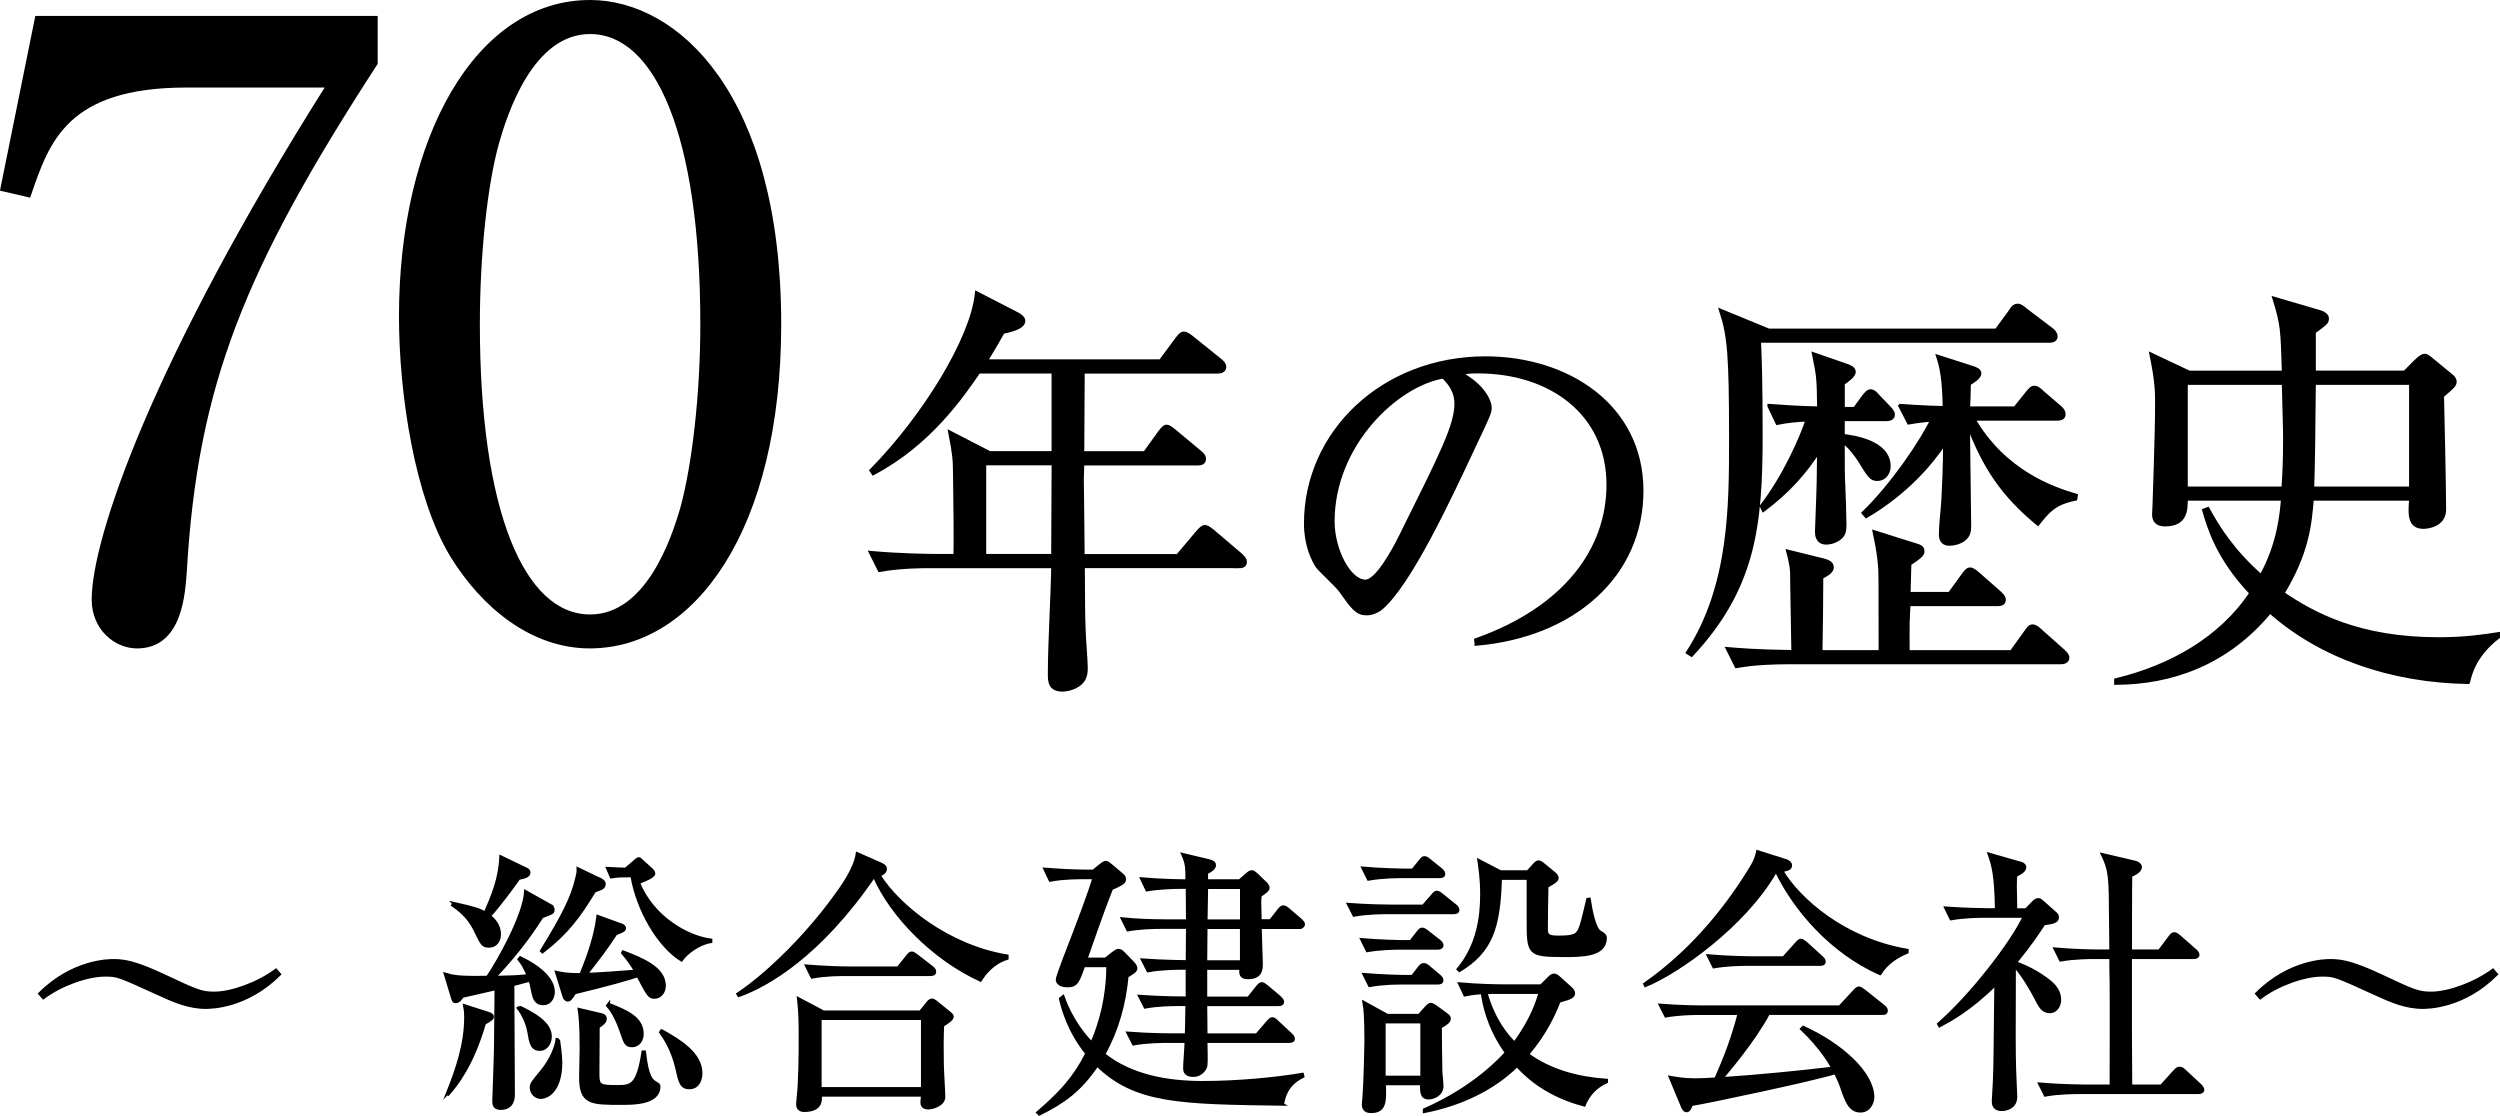
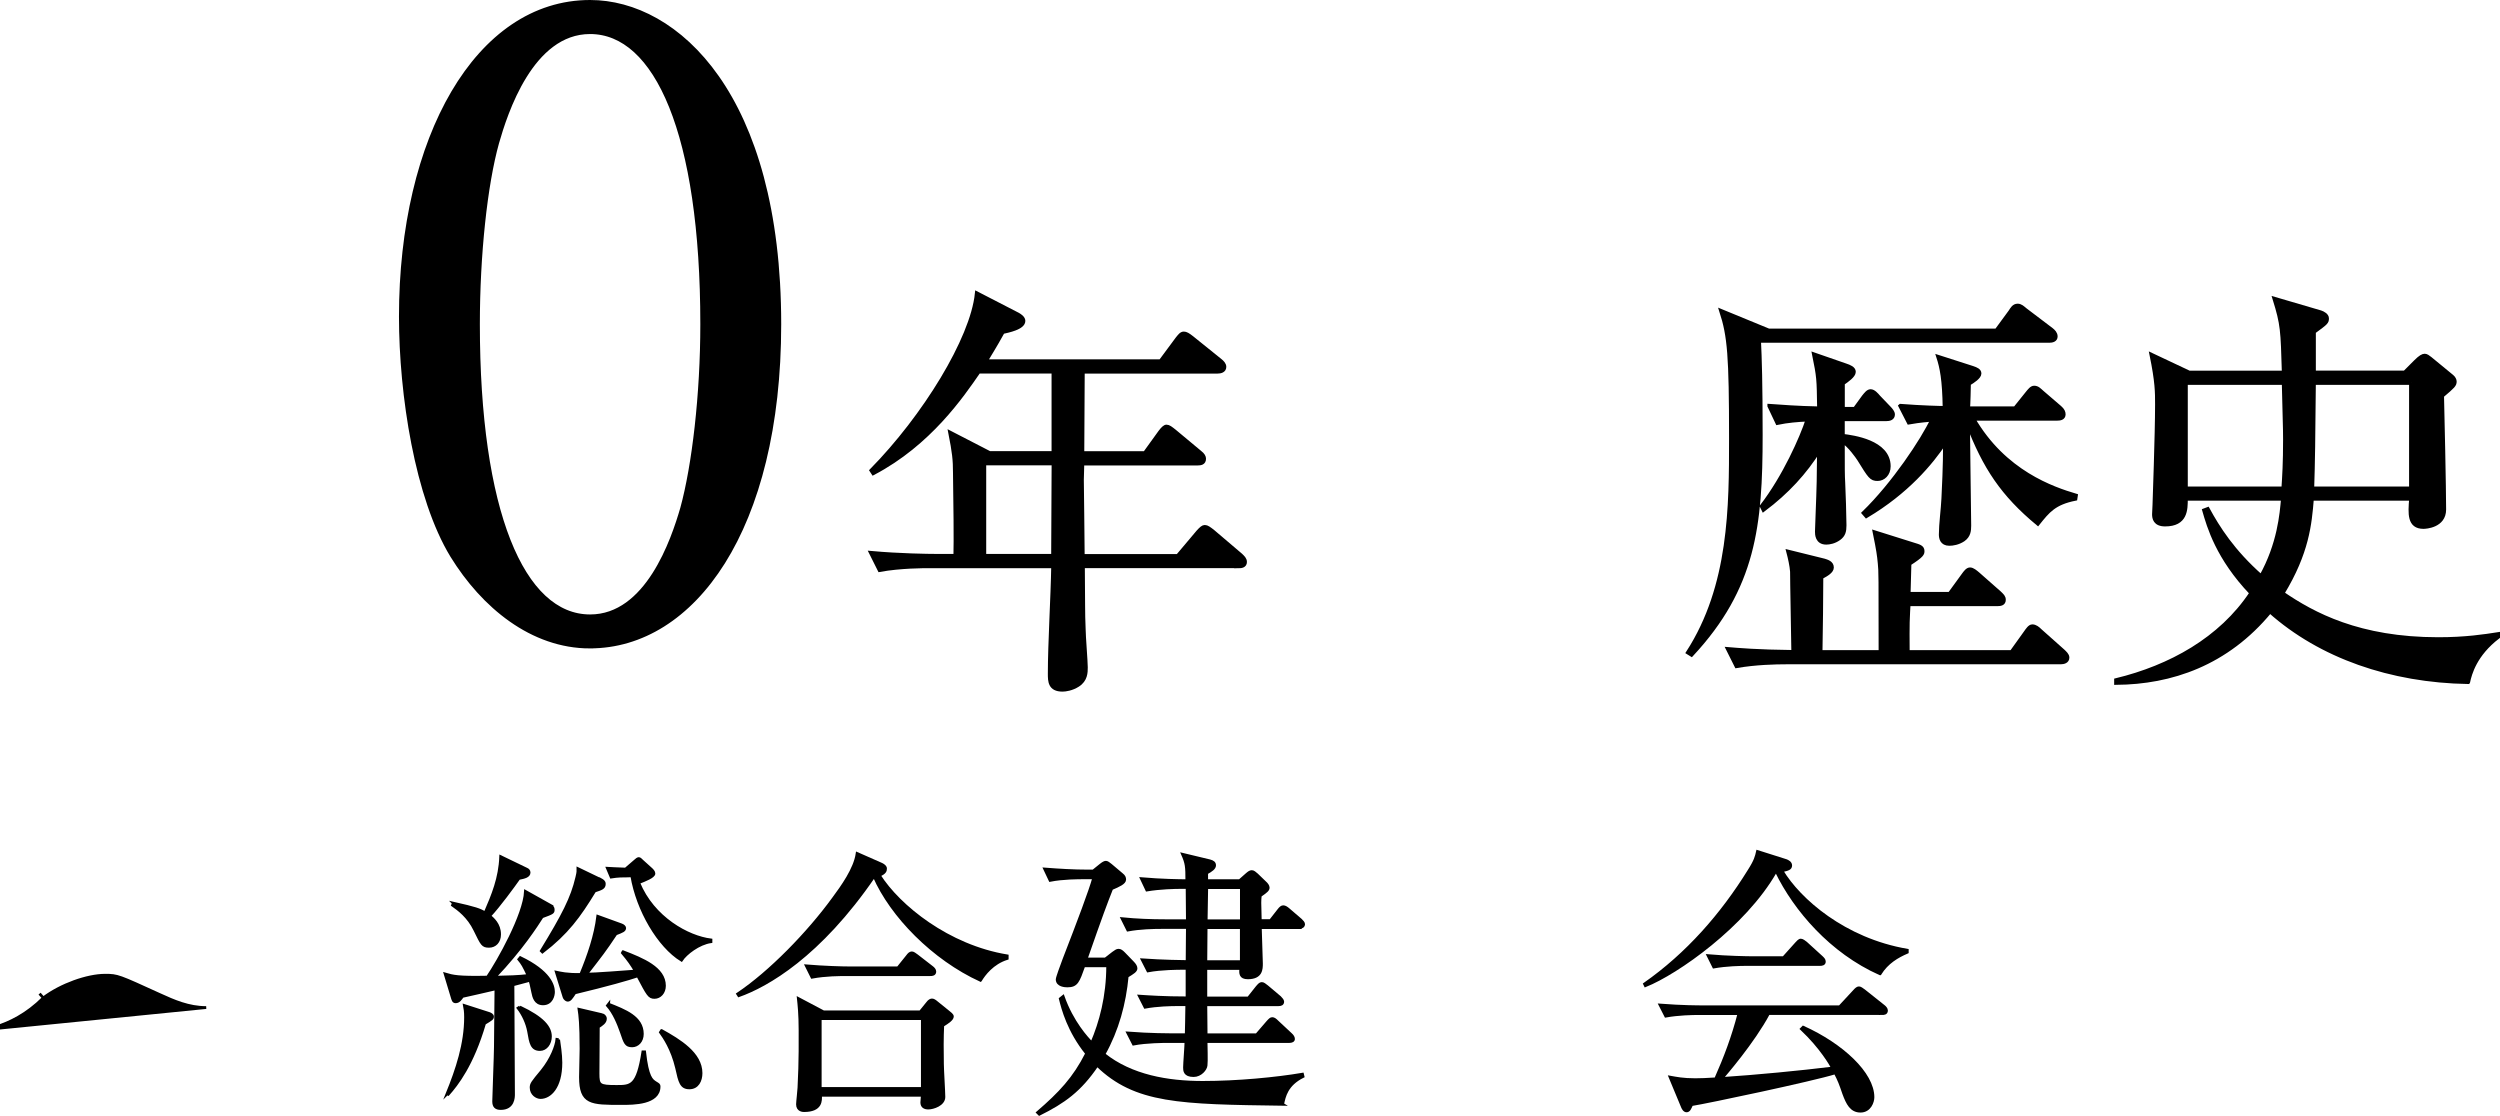
<svg xmlns="http://www.w3.org/2000/svg" viewBox="0 0 450.97 201.3">
  <defs>
    <style>.d{stroke-width:.74px;}.d,.e,.f{stroke:#000;stroke-miterlimit:10;}.f{stroke-width:.5px;}</style>
  </defs>
  <g id="a" />
  <g id="b">
    <g id="c">
      <g>
        <g>
-           <path class="e" d="M67.63,3.37V11.37c-24.01,37-32.47,57.98-34.43,91.66-.3,3.93-.75,13.44-8.46,13.44-3.77,0-7.7-3.17-7.7-8.31,0-10.72,10.57-42.43,42.43-92.87h-25.82c-21.9,0-25.22,10.12-28.54,19.78l-4.53-1.06L6.78,3.37h60.85Z" />
          <path class="e" d="M106.44,116.47c-10.42,0-19.18-7.25-24.76-16.31-6.34-10.42-9.21-28.99-9.21-43.04C72.46,24.96,86.2,.5,106.44,.5c15.55,0,33.98,16.76,33.98,57.98,0,37-15.55,57.98-33.98,57.98ZM89.53,25.72c-2.11,7.55-3.47,20.23-3.47,32.77,0,33.67,8,52.85,20.39,52.85,10.42,0,15.1-13.89,16.76-19.63,2.11-7.7,3.62-20.54,3.62-33.22,0-34.43-8.3-52.85-20.39-52.85-10.72,0-15.4,14.8-16.91,20.08Z" />
        </g>
        <g>
          <path class="d" d="M223.44,102.12h-28.12c.08,6.92,0,7.98,.15,11.48,0,1.06,.38,5.78,.38,6.76,0,.91,0,2.28-1.44,3.19-1.06,.68-2.2,.84-2.74,.84-2.28,0-2.28-1.52-2.28-2.89,0-5.4,.53-13.98,.61-19.38h-22.35c-.99,0-5.24,0-8.97,.68l-1.52-3.04c5.09,.46,10.26,.53,11.7,.53h3.5c.08-2.51,0-9.96-.08-14.97,0-2.36-.15-3.72-.84-7.22l7.07,3.65h11.55v-14.74h-13.53c-3.04,4.41-8.89,13-19,18.32l-.3-.46c9.5-9.65,18.16-23.71,19-31.92l7.37,3.8c.53,.3,.99,.68,.99,1.14,0,1.22-2.74,1.75-3.72,1.98-1.6,2.89-2.36,4.03-3.12,5.32h31.62l3.04-4.1c.38-.46,.68-.91,1.14-.91,.38,0,.76,.23,1.44,.76l5.09,4.1c.38,.3,.76,.68,.76,1.14,0,.68-.68,.84-1.22,.84h-24.32c0,2.28-.08,12.62-.08,14.74h11.32l2.74-3.8c.46-.61,.84-.99,1.14-.99,.38,0,.76,.3,1.44,.84l4.56,3.8c.61,.46,.76,.84,.76,1.14,0,.76-.61,.84-1.14,.84h-20.82c0,.46-.08,2.74-.08,2.96,0,.46,.15,11.55,.15,13.76h17.18l3.65-4.33c.61-.68,.91-.91,1.22-.91,.38,0,.76,.3,1.37,.76l5.09,4.33c.38,.38,.76,.68,.76,1.22,0,.68-.68,.76-1.14,.76Zm-45.91-18.55v16.72h12.46c0-3.5,.08-13.91,.08-16.72h-12.54Z" />
-           <path class="d" d="M266.37,116.1l-.08-.61c16.26-5.78,23.87-16.49,23.87-28.05,0-12.84-10.34-20.45-23.56-20.45-1.9,0-2.28,.08-3.12,.46,4.1,2.2,5.24,5.02,5.24,6.08,0,.84-.23,1.37-2.58,6.31-4.86,10.41-12.01,25.69-17.18,29.95-.53,.38-1.44,.84-2.43,.84-1.75,0-2.43-.99-4.71-4.18-.53-.76-3.57-3.57-4.1-4.26-.84-1.22-2.13-3.95-2.13-7.75,0-16.34,13.83-29.79,32.38-29.79,14.74,0,28.12,8.59,28.12,23.87s-12.31,26.07-29.72,27.59Zm-6-48.19c-8.36,1.37-19.99,12.16-19.99,26.15,0,5.17,2.96,10.87,5.93,10.87,2.05,0,5.02-5.4,6.31-7.98,7.6-15.28,10.11-20.22,10.11-24.17,0-1.9-.91-3.5-2.36-4.86Z" />
          <path class="d" d="M360.16,59.63l2.51-3.42c.3-.46,.61-1.06,1.29-1.06,.53,0,.91,.38,1.37,.76l4.71,3.57c.38,.3,.76,.68,.76,1.22,0,.61-.61,.76-1.14,.76h-52.37c.15,3.04,.3,7.68,.3,17.02,0,16.34-1.22,27.51-12.46,39.6l-.61-.38c7.75-12.01,7.75-26.37,7.75-38.61,0-14.97-.3-18.47-1.75-22.95l8.51,3.5h41.12Zm-8.44,47.5l2.43-3.34c.38-.53,.76-1.06,1.22-1.06s.99,.46,1.44,.84l3.88,3.42c.46,.46,.76,.68,.76,1.22,0,.68-.61,.76-1.14,.76h-16.04l-.08,1.37c-.15,2.28-.08,5.93-.08,7.3h18.77l2.51-3.5c.38-.53,.76-1.14,1.22-1.14,.53,0,.99,.38,1.37,.76l4.18,3.72c.3,.3,.76,.68,.76,1.14,0,.68-.68,.84-1.22,.84h-49.48c-1.9,0-5.55,.08-8.97,.68l-1.52-3.04c1.82,.15,5.24,.46,11.78,.53-.23-12.77-.23-14.21-.23-14.52-.08-1.06-.38-2.43-.68-3.57l6.46,1.6c.46,.15,1.37,.38,1.37,1.22,0,.68-.91,1.22-1.9,1.75,0,2.74-.08,10.41-.15,13.53h10.87c0-13.38,0-14.82-.15-16.04-.15-1.52-.23-2.2-.91-5.55l6.99,2.2c.99,.3,1.6,.46,1.6,1.14,0,.46,0,.76-2.36,2.28-.08,3.19-.08,3.57-.15,5.47h7.45Zm-32.53-33.9c2.2,.15,4.94,.38,8.97,.46-.08-5.47-.08-5.62-.91-9.73l5.7,1.98c.68,.23,1.44,.53,1.44,1.14,0,.68-1.22,1.52-1.98,2.05v4.64h2.2l1.6-2.2c.38-.46,.76-.99,1.22-.99,.53,0,1.06,.61,1.44,1.06l1.9,1.98c.3,.3,.68,.76,.68,1.14,0,.68-.61,.84-1.22,.84h-7.83v3.04c1.82,.23,8.28,1.06,8.28,5.47,0,1.44-.99,2.28-1.98,2.28-1.14,0-1.37-.38-3.34-3.57-.3-.46-1.67-2.43-2.96-3.27,0,5.47,0,6.08,.08,7.52,.08,1.22,.23,6.54,.23,7.68,0,1.06-.15,1.75-.99,2.36-.84,.61-1.75,.76-2.28,.76-1.67,0-1.67-1.52-1.67-1.98,0-.99,.23-5.4,.23-6.31,.08-1.9,.08-2.51,.15-8.44-2.58,4.1-5.78,7.6-10.03,10.79l-.3-.61c4.1-5.32,7.22-12.39,8.28-15.66-1.82,.08-3.65,.23-5.47,.61l-1.44-3.04Zm23.64,0c3.88,.3,7.22,.38,7.98,.38-.08-5.17-.53-7.3-1.14-9.2l6.16,1.98c.68,.23,1.22,.46,1.22,.99,0,.61-1.14,1.37-1.9,1.82,0,.38-.08,3.88-.15,4.48h8.51l2.2-2.74c.38-.46,.76-.99,1.22-.99,.61,0,.91,.38,1.44,.84l3.19,2.74c.53,.46,.68,.84,.68,1.22,0,.68-.68,.76-1.14,.76h-15.2c5.62,9.73,14.44,12.69,18.54,13.91l-.08,.53c-3.8,.76-4.94,2.2-6.76,4.48-6.31-5.24-9.58-10.11-12.62-18.09,0,2.89,.23,15.81,.23,18.47,0,.91-.08,1.82-1.06,2.51-.91,.61-1.9,.76-2.51,.76-1.37,0-1.52-1.06-1.52-1.67,0-1.82,.38-4.64,.46-6.46,.08-1.67,.3-5.7,.3-10.26-2.58,3.88-6.92,9.04-14.21,13.38l-.46-.53c5.4-5.24,10.64-13.15,12.39-16.87-2.66,.23-3.34,.38-4.26,.53l-1.52-2.96Z" />
          <path class="d" d="M445.2,123.02c-13.91-.23-26.6-4.64-35.72-12.77-7.83,9.5-17.86,12.84-27.74,12.92v-.46c9.73-2.36,18.85-7.37,24.4-15.73-6.08-6.38-7.68-12.01-8.51-14.9l.61-.23c1.82,3.34,4.48,7.6,9.65,12.16,3.27-5.85,3.72-11.32,3.95-14.06h-17.56c0,1.98,0,4.64-3.72,4.64-1.82,0-1.98-1.14-1.98-1.82,0-.23,.08-1.44,.08-1.75s.46-12.62,.46-18.09c0-2.2,0-4.03-.99-8.89l6.76,3.19h17.1c-.23-7.68-.23-8.66-1.67-13.3l8.28,2.43c.46,.15,1.14,.53,1.14,1.06,0,.68-.08,.76-2.36,2.43v7.37h16.42l1.98-1.98c.84-.84,1.29-1.06,1.6-1.06s.61,.23,.99,.53l3.88,3.19c.38,.3,.53,.68,.53,.91,0,.61-.23,.84-2.28,2.58,.08,2.89,.38,16.95,.38,20.52,0,2.96-3.34,3.12-3.72,3.12-2.58,0-2.43-2.36-2.2-5.09h-17.94c-.38,4.64-.84,9.73-5.32,17.1,5.55,3.8,13.83,8.28,28.12,8.28,4.94,0,8.36-.53,10.79-.91v.46c-4.18,3.19-5.09,6.69-5.4,8.13Zm-33.21-53.96h-17.71v19.08h17.63c.15-2.28,.3-4.56,.3-8.89,0-2.43-.08-3.19-.23-10.18Zm22.95,0h-17.56c-.08,9.73-.15,14.67-.3,19.08h17.86v-19.08Z" />
        </g>
        <g>
-           <path class="f" d="M37.19,181.75c-3.17,0-5.83-1.18-8.39-2.35-7.42-3.38-7.57-3.48-9.83-3.48-3.22,0-7.98,1.69-11.16,4.09l-.67-.77c5.99-5.99,12.54-5.99,13.31-5.99,2.05,0,4.09,.36,9.21,2.76,5.68,2.66,6.6,3.12,8.96,3.12,3.17,0,7.93-1.74,11.16-4.15l.67,.77c-5.99,5.99-12.49,5.99-13.26,5.99Z" />
+           <path class="f" d="M37.19,181.75c-3.17,0-5.83-1.18-8.39-2.35-7.42-3.38-7.57-3.48-9.83-3.48-3.22,0-7.98,1.69-11.16,4.09l-.67-.77l.67,.77c-5.99,5.99-12.49,5.99-13.26,5.99Z" />
          <path class="f" d="M99.43,163.43c.31,.2,.36,.46,.36,.67,0,.51-.05,.56-2,1.28-1.02,1.59-3.68,5.78-8.55,10.9,2.51-.05,4.25-.1,6.04-.31-.82-1.74-1.02-2.1-1.69-2.92l.26-.31c5.32,2.56,5.99,5.02,5.99,6.19,0,.61-.31,2.15-1.89,2.15-1.43,0-1.69-1.33-1.84-2.05-.31-1.48-.36-1.69-.51-2.2-.51,.15-2.66,.72-3.07,.82,0,3.17,.1,16.94,.1,19.75,0,.51,0,2.56-2.3,2.56-.87,0-1.28-.36-1.28-1.28,0-.67,.31-8.6,.31-9.83,0-1.64,.1-9.01,.1-10.49-.97,.26-5.22,1.18-6.04,1.38-.36,.51-.67,.97-1.23,.97-.41,0-.46-.36-.56-.61l-1.33-4.4c1.38,.41,2.3,.67,7.63,.56,2-2.92,6.65-11.21,6.86-15.46l4.66,2.61Zm-18.78,33.88c1.79-4.4,3.33-9.01,3.33-13.82,0-1.02-.1-1.59-.2-2.1l4.45,1.43c.26,.1,.61,.26,.61,.56,0,.36-.15,.46-1.43,1.23-2.2,7.52-5.02,11.05-6.55,12.79l-.2-.1Zm1.13-34.39c4.09,.92,4.71,1.18,5.73,1.74,1.38-3.17,2.66-6.24,2.81-10.13l4.66,2.25c.26,.1,.46,.31,.46,.61,0,.67-.82,.87-1.84,1.07-.97,1.38-3.63,5.02-5.27,6.76,.56,.51,1.79,1.48,1.79,3.33,0,1.33-.82,2.15-1.89,2.15-1.18,0-1.28-.31-2.56-2.92-1.18-2.46-2.97-3.74-4.04-4.5l.15-.36Zm11.98,18.73c4.25,2,5.53,3.68,5.53,5.32,0,1.23-.77,2.35-1.89,2.35-1.48,0-1.69-1.13-2.05-3.28-.26-1.43-.97-3.02-1.89-4.2l.31-.2Zm7.01,5.89c.1,.72,.41,2.66,.41,4.15,0,4.5-2,6.29-3.68,6.29-.67,0-1.69-.61-1.69-1.79,0-.67,.2-.92,1.94-3.02,1.74-2.15,2.61-4.5,2.71-5.68l.31,.05Zm7.63-28.86c.26,.15,.61,.31,.61,.77,0,.72-.51,.87-1.74,1.28-2.81,4.61-4.96,7.57-9.42,11l-.2-.2c3.94-6.45,5.53-9.52,6.4-13.25,.26-1.07,.2-1.13,.2-1.59l4.15,2Zm3.99,13c3.58,1.38,7.47,2.97,7.47,6.14,0,1.23-.82,2.1-1.79,2.1s-1.18-.41-3.02-3.89c-1.64,.56-5.42,1.64-11.36,3.07-.61,.92-.87,1.33-1.28,1.33-.15,0-.51-.15-.67-.61l-1.38-4.45c.72,.15,1.84,.46,4.4,.41,1.43-3.43,2.66-7.06,3.07-10.49l4.25,1.54c.31,.1,.61,.36,.61,.56,0,.46-.41,.61-1.59,1.07-2.15,3.22-2.51,3.63-5.32,7.27,1.48,0,6.91-.41,8.85-.56-.77-1.28-1.18-1.89-2.35-3.28l.1-.2Zm-3.79,11.36c.26,.05,.61,.31,.61,.72,0,.67-.67,1.07-1.28,1.48,0,1.84-.05,6.24-.05,8.39s.2,2.35,3.33,2.35c2.61,0,3.79,0,4.76-6.24h.31c.51,4.66,1.28,5.12,2,5.58,.51,.31,.61,.36,.61,.67,0,3.07-4.61,3.07-6.76,3.07-5.53,0-7.42,0-7.42-4.76,0-.1,.1-4.3,.1-5.12,0-4.45-.2-6.04-.36-7.11l4.15,.97Zm4.2-25.03c-.2,0-1.38,0-2.56,.2l-.67-1.59c1.07,.05,1.48,.1,3.28,.15l1.79-1.54c.15-.15,.41-.36,.61-.36,.15,0,.41,.26,.61,.46l1.64,1.48c.2,.2,.46,.46,.46,.77,0,.56-1.59,1.18-2.76,1.64,2.61,6.4,8.91,9.83,13.05,10.34v.31c-2.2,.31-4.55,2.15-5.32,3.33-4.09-2.51-7.93-9.01-8.96-15.2h-1.18Zm-3.02,23.13c2.97,1.18,6.09,2.35,6.09,5.37,0,1.33-.87,2.15-1.84,2.15-1.13,0-1.28-.51-1.94-2.46-.56-1.59-1.33-3.48-2.51-4.81l.2-.26Zm9.57,4.76c3.22,1.79,7.11,4.15,7.11,7.68,0,1.33-.61,2.66-2.1,2.66s-1.74-1.02-2.3-3.58c-.82-3.48-2.3-5.58-2.92-6.45l.2-.31Z" />
          <path class="f" d="M176.87,176.84c-8.5-3.89-16.07-11.62-19.19-18.78-9.88,14.43-19.35,19.75-24.41,21.55l-.2-.31c5.83-3.89,12.74-11,17.25-17.2,1.59-2.15,3.89-5.32,4.3-8.14l4.4,1.94c.41,.2,.72,.46,.72,.77,0,.41-.1,.77-1.13,1.23,3.53,5.58,12.44,12.79,23.08,14.53v.46c-2.66,.82-4.2,2.92-4.81,3.94Zm-6.81,8.14c-.1,2.1-.1,4.76-.05,6.96,0,.92,.26,5.07,.26,5.94,0,1.38-1.94,2-2.81,2-.67,0-1.18-.26-1.18-1.02,0-.2,.05-.61,.1-1.28h-18.37c.05,.92,.15,2.76-2.97,2.76-.15,0-1.18,0-1.18-1.13,0-.46,.26-2.61,.26-3.02,.26-4.66,.2-9.42,.2-10.29,0-3.02-.2-4.71-.31-5.78l4.55,2.41h17.45l1.33-1.64c.26-.36,.56-.51,.77-.51,.26,0,.51,.15,.87,.46l2.15,1.74c.2,.15,.67,.51,.67,.77,0,.51-.77,1.02-1.74,1.64Zm-2.25-9.16h-15.35c-.92,0-3.53,0-5.99,.46l-1.02-2.05c3.17,.26,6.35,.36,7.88,.36h8.65l1.69-2.1c.26-.36,.51-.61,.82-.61,.26,0,.56,.26,.92,.51l2.71,2.1c.26,.2,.51,.46,.51,.77,0,.51-.46,.56-.82,.56Zm-1.43,7.93h-18.42v12.59h18.42v-12.59Z" />
          <path class="f" d="M231.39,199.21c-18.58-.26-26.56-.36-33.47-7.06-3.12,4.61-6.04,6.65-10.44,8.85l-.31-.31c4.04-3.48,6.6-6.19,8.85-10.65-3.28-4.09-4.3-8.03-4.76-9.88l.51-.41c1.64,4.66,4.35,7.57,5.17,8.39,1.59-3.68,2.87-8.39,2.87-13.92h-4.3c-1.02,2.87-1.28,3.63-2.97,3.63-.36,0-1.84-.05-1.84-1.18,0-.31,.77-2.41,1.23-3.63,2.66-6.86,4.76-12.44,5.37-14.69h-1.84c-.87,0-3.74,0-6.04,.46l-.97-2.05c2.61,.2,5.22,.36,7.83,.36h.92l1.33-1.07c.46-.36,.72-.51,.97-.51,.2,0,.51,.2,.87,.51l2,1.69c.41,.31,.51,.61,.51,.92,0,.61-1.02,1.07-2.35,1.64-1.13,2.87-1.79,4.61-4.61,12.69h3.48l1.38-1.07c.41-.31,.72-.51,.97-.51,.36,0,.61,.2,.97,.56l1.59,1.64c.41,.41,.61,.77,.61,1.07,0,.46-.51,.77-1.59,1.43-.46,4.91-1.74,9.67-4.2,14.07,4.91,3.94,11.52,5.07,17.81,5.07s13.26-.67,18.01-1.48l.1,.41c-2.97,1.48-3.38,3.58-3.68,5.02Zm3.02-31.88h-7.06q.2,6.09,.2,6.45c0,1.02,0,2.61-2.46,2.61-1.38,0-1.33-.82-1.28-1.69h-6.29v5.32h7.68l1.54-1.94c.36-.41,.56-.67,.87-.67s.56,.26,.97,.56l2.3,1.94c.26,.26,.51,.56,.51,.77,0,.46-.36,.56-.77,.56h-13.1l.05,5.42h9.11l1.94-2.25c.41-.46,.61-.67,.87-.67,.31,0,.56,.2,.92,.56l2.41,2.25c.36,.31,.51,.61,.51,.87,0,.31-.31,.46-.77,.46h-15c0,.61,.1,3.63,0,4.3-.05,.67-.97,1.84-2.25,1.84-1.64,0-1.64-.92-1.64-1.48,0-.67,.26-3.89,.26-4.66h-3.48c-.36,0-3.63,0-5.99,.46l-1.02-2c3.99,.31,7.78,.31,7.88,.31h2.66c.05-1.38,.05-2.66,.1-5.42h-1.54c-1.33,0-3.79,.05-5.99,.46l-1.02-2c1.54,.1,4.4,.31,8.6,.31v-5.32h-1.02c-.41,0-3.63,0-6.04,.46l-1.02-2c3.68,.26,7.57,.31,8.09,.31l.05-6.14h-4.76c-1.33,0-3.79,.05-5.99,.46l-1.02-2.05c2.61,.26,5.22,.36,7.83,.36h3.94l-.05-5.99h-1.23c-.87,0-3.63,.05-6.04,.46l-.97-2.05c3.58,.31,6.91,.36,8.19,.36,0-2.56-.05-3.12-.77-4.76l4.91,1.18c.56,.15,.87,.36,.87,.82,0,.51-.61,.92-1.43,1.38v1.38h5.94l1.28-1.13c.36-.31,.61-.51,.92-.51s.56,.26,.92,.56l1.43,1.38c.36,.31,.61,.67,.61,.97,0,.41-.41,.72-1.43,1.43-.1,.97-.1,1.02,0,4.5h1.84l1.48-1.89c.31-.41,.56-.61,.82-.61,.31,0,.61,.2,.97,.51l2.2,1.89c.26,.26,.51,.51,.51,.77,0,.31-.26,.56-.77,.56Zm-10.49,0h-6.35l-.05,6.14h6.4v-6.14Zm0-7.22h-6.24l-.1,5.99h6.35v-5.99Z" />
-           <path class="f" d="M262.25,164.66h-12.03c-.46,0-3.63,0-5.99,.46l-1.02-2c3.38,.26,6.91,.31,7.88,.31h5.63l1.69-1.94c.36-.46,.56-.56,.77-.56,.31,0,.51,.15,.97,.51l2.35,1.89c.31,.2,.51,.56,.51,.82,0,.36-.31,.51-.77,.51Zm-2.87,6.4h-6.76c-1.28,0-3.74,.05-5.99,.46l-1.02-2.05c3.48,.31,7.11,.36,7.83,.36h1.02l1.28-1.64c.36-.46,.51-.61,.82-.61,.26,0,.51,.15,.97,.51l2.1,1.64c.26,.2,.51,.46,.51,.82,0,.31-.31,.51-.77,.51Zm.31-12.9h-6.81c-.67,0-3.53,0-6.04,.46l-1.02-2.05c3.43,.31,7.01,.36,7.88,.36h1.13l1.38-1.69c.31-.41,.51-.56,.72-.56,.26,0,.56,.15,.97,.51l2.05,1.64c.31,.26,.51,.56,.51,.77,0,.46-.31,.56-.77,.56Zm.15,27.12c0,.97,.05,5.89,.1,8.14,.05,.41,.2,2.1,.2,2.46,0,1.64-1.64,2.2-2.41,2.2-1.38,0-1.33-1.13-1.33-2.56h-6.65c.1,3.02,.2,5.02-2.41,5.02-1.18,0-1.43-.67-1.43-1.28,0-.26,.05-.92,.1-1.23,.2-2.41,.36-9.26,.36-10.18,0-4.66-.15-5.78-.36-7.06l4.25,2.35h5.73l1.23-1.38c.41-.46,.67-.61,.87-.61s.46,.1,1.02,.51l1.89,1.38c.26,.2,.46,.41,.46,.67,0,.61-.56,.97-1.64,1.59Zm-.46-7.93h-6.35c-.92,0-3.53,0-5.99,.46l-1.02-2.05c3.17,.26,6.35,.36,7.83,.36h.92l1.23-1.59c.31-.41,.56-.56,.82-.56,.31,0,.56,.15,.92,.46l1.89,1.59c.31,.26,.51,.56,.51,.82,0,.36-.31,.51-.77,.51Zm-2.92,7.01h-6.76v9.93h6.76v-9.93Zm29.32,15c-6.35-1.69-9.93-4.71-12.13-7.11-4.55,4.45-10.49,7.06-16.74,8.29v-.36c9.31-4.09,14.02-9.47,14.79-10.29-3.33-4.66-4.04-8.8-4.35-10.8-1.89,.15-2.41,.26-3.12,.41l-.97-2.05c3.43,.31,6.96,.36,7.83,.36h6.91l1.43-1.43c.36-.36,.61-.51,.92-.51,.26,0,.46,.1,.92,.51l2.05,1.84c.31,.31,.56,.61,.56,.92,0,.61-.36,.87-2.61,1.48-.87,2.2-2.35,5.63-5.68,9.57,4.09,3.02,9.16,4.3,14.23,4.66v.31c-1.94,.87-3.28,2.3-4.04,4.2Zm-3.79-26.97c-6.35,0-6.35-.36-6.35-6.5v-6.96c0-.1,0-.26-.05-.46h-4.91c-.26,8.96-1.69,13.15-7.42,16.63l-.26-.26c3.58-4.3,4.25-9.37,4.25-13.56,0-2.76-.31-4.66-.51-6.09l3.94,2.05h4.91l1.07-1.18c.36-.41,.61-.61,.87-.61s.56,.2,.87,.46l2,1.64c.31,.26,.51,.56,.51,.82,0,.41-.36,.72-1.84,1.54-.05,1.94-.1,5.58-.1,7.68,0,1.13,.31,1.43,2.15,1.43,.92,0,2.51,0,3.17-.51,.77-.61,.97-1.54,2.1-6.29l.31-.05c.26,1.69,.87,5.32,1.94,5.94,.87,.51,.97,.72,.97,1.07,0,3.22-4.2,3.22-7.63,3.22Zm-11.72,6.65c-.67,0-1.59,0-2.2,.05,1.48,5.12,3.84,7.78,5.12,9.06,3.28-4.45,4.2-7.78,4.61-9.11h-7.52Z" />
          <path class="f" d="M339.13,175.66c-8.85-3.94-15.35-11.57-18.68-18.42l-.2,.05c-5.58,9.72-17.71,18.22-23.44,20.52l-.15-.31c7.68-5.37,13.92-12.49,18.83-20.42,1.18-1.84,1.33-2.56,1.54-3.48l5.17,1.64c.26,.1,.82,.36,.82,.87,0,.61-.51,.72-1.59,.97,3.12,5.22,11.26,12.39,22.62,14.33v.36c-1.79,.77-3.63,1.84-4.91,3.89Zm.41,7.17h-20.52c-2.76,5.17-7.93,11.11-8.44,11.72,6.29-.41,14.23-1.18,20.01-1.89-.31-.56-2-3.63-5.63-7.06l.31-.31c7.01,3.17,12.59,8.34,12.59,12.64,0,.82-.56,2.51-2.25,2.51s-2.35-1.38-3.02-3.17c-.61-1.79-.82-2.35-1.54-3.74-4.15,1.28-22.98,5.27-25.9,5.73-.31,.67-.46,1.13-.92,1.13-.41,0-.67-.51-.82-.92l-2.15-5.17c1.13,.2,2.3,.46,4.55,.46,1.07,0,2.1-.05,3.68-.15,1.69-3.79,3.12-7.57,4.2-11.77h-7.22c-1.18,0-3.74,.05-5.99,.46l-1.02-2c4.04,.31,6.96,.31,7.83,.31h24.57l2.61-2.81c.36-.41,.61-.61,.87-.61s.56,.26,.92,.51l3.53,2.81c.2,.15,.51,.46,.51,.77,0,.56-.51,.56-.77,.56Zm-11.21-8.85h-13.15c-1.28,0-3.74,.05-6.04,.46l-1.02-2.05c3.53,.31,7.22,.36,7.88,.36h5.73l2.3-2.56c.26-.26,.51-.61,.82-.61,.26,0,.67,.31,.92,.51l2.81,2.56c.26,.26,.51,.46,.51,.82,0,.46-.46,.51-.77,.51Z" />
-           <path class="f" d="M369.74,182.52c-1.18,0-1.74-.97-2.15-1.74-1.18-2.3-2.51-4.61-4.2-6.55-.05,13.56-.05,15.05,.05,18.78,0,.77,.2,4.2,.2,4.86,0,1.89-1.74,2.3-2.51,2.3-1.59,0-1.59-1.13-1.59-1.59,0-.56,.2-3.02,.2-3.53,.15-3.94,.1-4.96,.26-17.5-4.71,4.71-8.6,6.7-10.13,7.52l-.2-.36c5.78-5.02,13.15-14.48,15.46-19.4h-7.17c-1.28,0-3.74,.05-6.04,.46l-.97-2c3.48,.26,7.11,.31,7.83,.31h1.33c-.1-6.55-.67-8.09-1.33-10.03l5.89,1.69c.31,.1,.61,.41,.61,.67,0,.61-.61,1.02-1.64,1.54-.1,1.43-.1,1.54,0,6.14h1.84l1.28-1.33c.36-.36,.61-.51,.92-.51s.51,.2,.82,.46l2.3,2.05c.26,.2,.36,.46,.36,.72,0,.77-.82,.97-2.46,1.18-.82,1.28-2.25,3.48-5.12,7.01,.51,.15,2.87,.97,5.42,2.81,.92,.67,2.56,1.84,2.56,3.89,0,.77-.46,2.15-1.84,2.15Zm26.87,14.59h-21.65c-.51,0-3.63,0-6.04,.46l-1.02-2.05c3.58,.31,7.42,.36,7.88,.36h5.02c0-5.22,.05-13.51,0-18.73-.05-2.46-.05-2.81-.05-4.4h-3.02c-.51,0-3.63,0-6.04,.46l-1.02-2.05c3.43,.31,6.96,.36,7.88,.36h2.2c0-.87-.05-4.25-.05-5.12-.05-8.24-.05-9.31-1.48-12.28l5.68,1.33c.77,.15,1.23,.51,1.23,.97,0,.67-.97,1.23-1.74,1.54-.05,1.28-.05,11.41-.05,13.56h5.17l1.89-2.51c.31-.41,.51-.61,.82-.61,.26,0,.56,.2,.97,.56l2.81,2.46c.31,.26,.51,.56,.51,.82,0,.36-.41,.51-.77,.51h-11.41v13.87l.05,9.26h5.48l2.41-2.66c.36-.41,.61-.56,.87-.56s.56,.1,.97,.51l2.81,2.61c.26,.26,.46,.56,.46,.82,0,.36-.46,.51-.77,.51Z" />
-           <path class="f" d="M437.1,181.75c-3.17,0-5.83-1.18-8.39-2.35-7.42-3.38-7.57-3.48-9.83-3.48-3.22,0-7.98,1.69-11.16,4.09l-.67-.77c5.99-5.99,12.54-5.99,13.31-5.99,2.05,0,4.09,.36,9.21,2.76,5.68,2.66,6.6,3.12,8.96,3.12,3.17,0,7.93-1.74,11.16-4.15l.67,.77c-5.99,5.99-12.49,5.99-13.26,5.99Z" />
        </g>
      </g>
    </g>
  </g>
</svg>